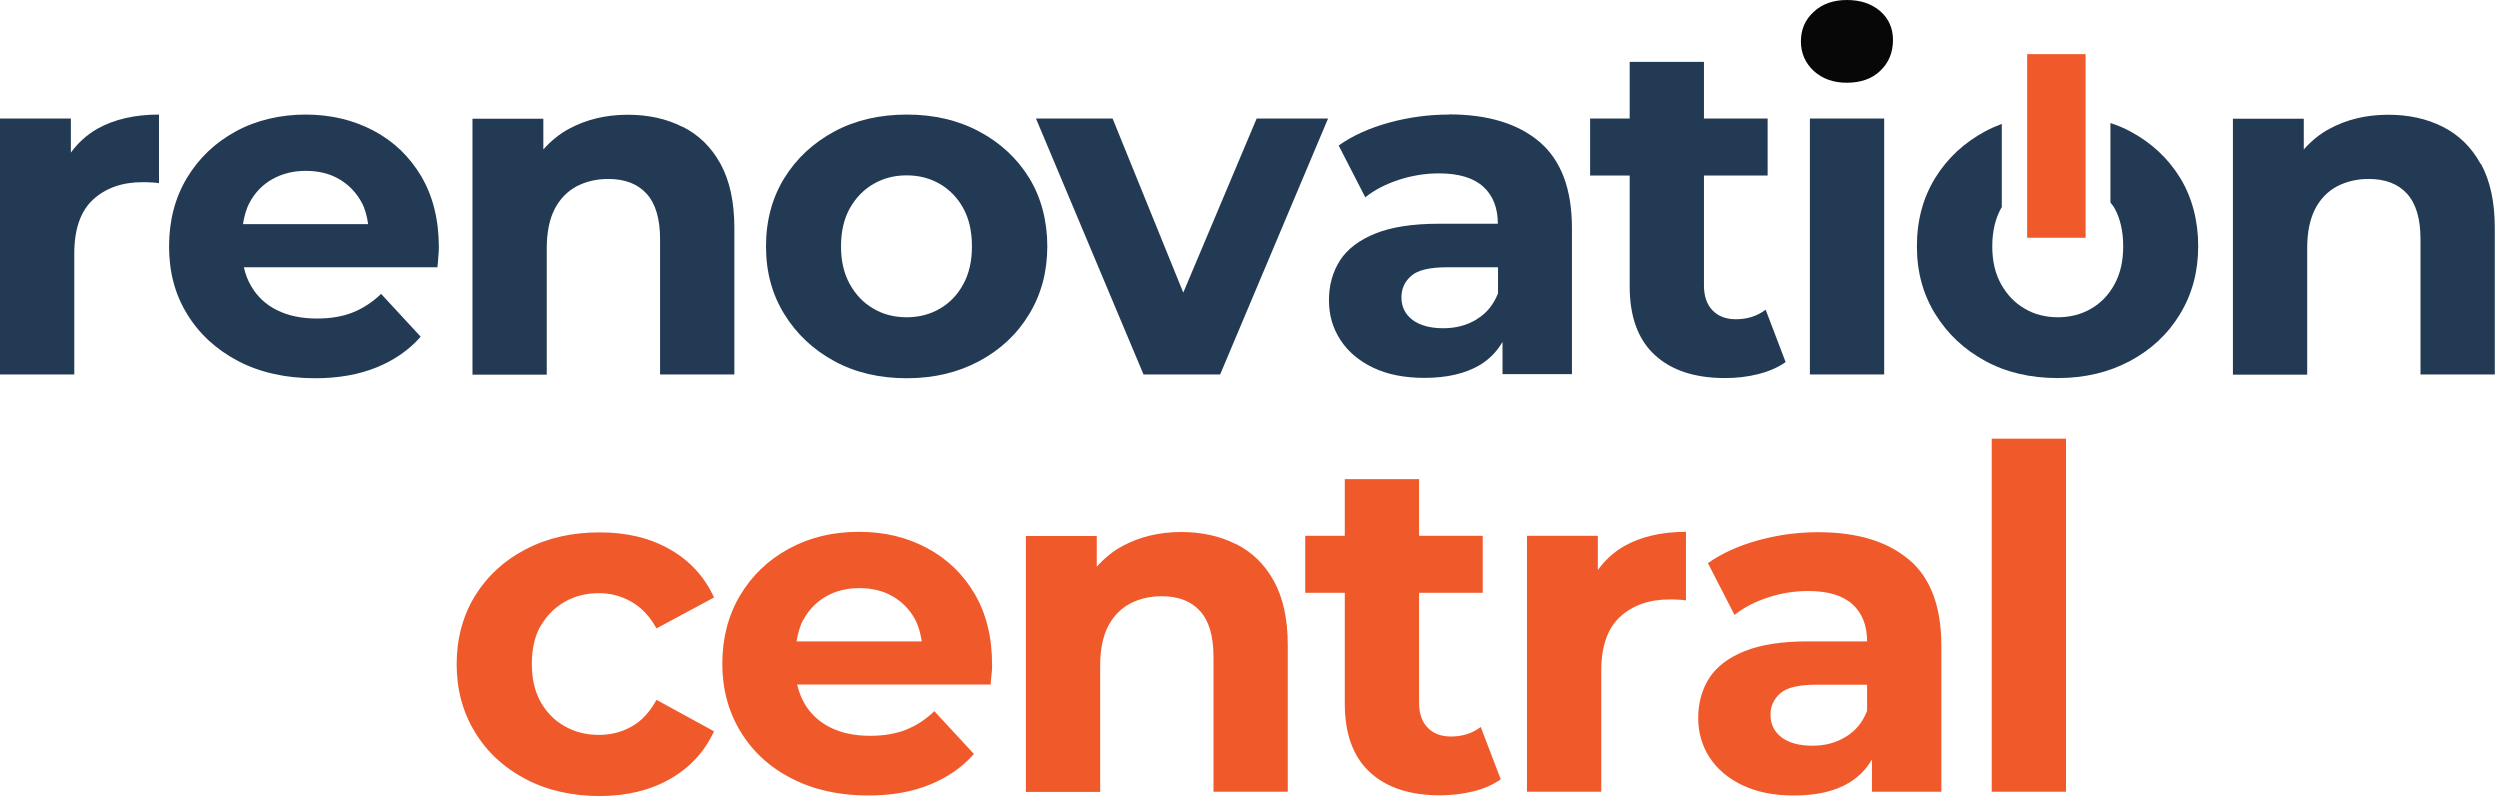
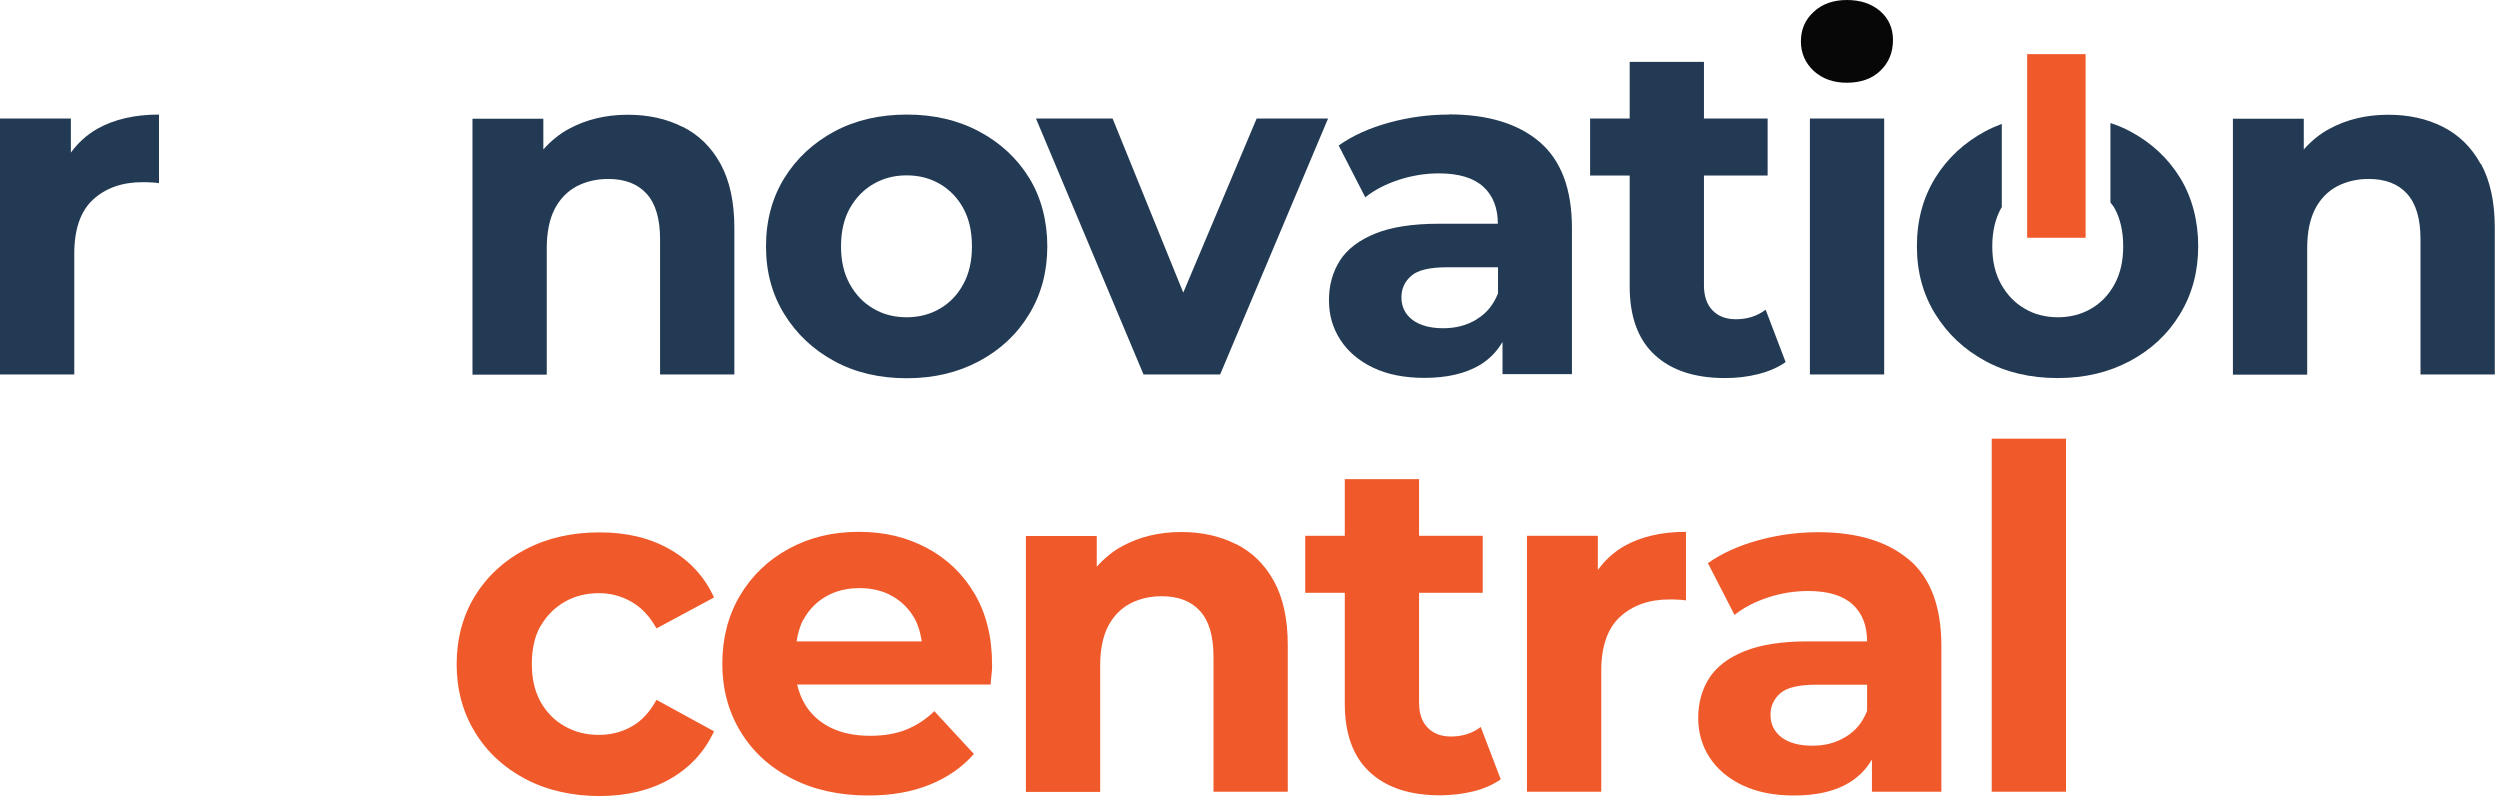
<svg xmlns="http://www.w3.org/2000/svg" width="139" height="45" viewBox="0 0 139 45" fill="none">
  <path d="M102.69 0C101.93 0 101.31 0.22 100.84 0.66C100.36 1.1 100.13 1.65 100.13 2.3C100.13 2.95 100.37 3.5 100.84 3.94C101.32 4.38 101.93 4.6 102.69 4.6C103.45 4.6 104.09 4.38 104.55 3.93C105.02 3.48 105.25 2.91 105.25 2.22C105.25 1.57 105.01 1.03 104.54 0.62C104.06 0.21 103.45 0 102.69 0Z" fill="#080707" />
  <path d="M3.94 8.48V6.59H0V20.82H4.13V14.1C4.13 12.74 4.48 11.74 5.17 11.1C5.87 10.46 6.78 10.13 7.91 10.13C8.07 10.13 8.22 10.13 8.36 10.14C8.5 10.14 8.66 10.16 8.84 10.18V6.37C7.5 6.37 6.36 6.63 5.43 7.15C4.83 7.49 4.34 7.94 3.95 8.47L3.94 8.48Z" fill="#223A53" />
-   <path d="M20.76 7.26C19.64 6.67 18.38 6.37 16.99 6.37C15.6 6.37 14.25 6.68 13.1 7.31C11.95 7.94 11.05 8.8 10.39 9.9C9.73 11 9.4 12.27 9.4 13.7C9.4 15.13 9.73 16.37 10.41 17.47C11.08 18.57 12.03 19.44 13.25 20.08C14.48 20.72 15.9 21.03 17.52 21.03C18.81 21.03 19.94 20.83 20.93 20.43C21.92 20.03 22.74 19.46 23.39 18.72L21.19 16.34C20.71 16.8 20.19 17.14 19.62 17.37C19.05 17.6 18.38 17.71 17.62 17.71C16.77 17.71 16.04 17.56 15.41 17.25C14.78 16.94 14.3 16.49 13.96 15.9C13.77 15.58 13.64 15.23 13.56 14.86H24.32C24.34 14.68 24.36 14.49 24.37 14.29C24.39 14.09 24.4 13.91 24.4 13.75C24.4 12.22 24.07 10.9 23.42 9.8C22.77 8.7 21.88 7.85 20.76 7.26ZM15.15 9.96C15.69 9.65 16.31 9.5 17.01 9.5C17.71 9.5 18.33 9.65 18.86 9.96C19.39 10.27 19.8 10.7 20.1 11.24C20.3 11.6 20.4 12.01 20.47 12.46H13.51C13.58 12.02 13.69 11.61 13.88 11.26C14.18 10.7 14.6 10.27 15.14 9.96H15.15Z" fill="#223A53" />
  <path d="M37.94 7.05C37.05 6.6 36.04 6.38 34.91 6.38C33.69 6.38 32.61 6.64 31.66 7.15C31.09 7.45 30.62 7.85 30.21 8.31V6.6H26.27V20.83H30.4V13.79C30.4 12.91 30.55 12.19 30.84 11.62C31.13 11.06 31.54 10.64 32.06 10.36C32.58 10.09 33.17 9.95 33.82 9.95C34.74 9.95 35.45 10.22 35.95 10.77C36.45 11.32 36.7 12.16 36.7 13.31V20.82H40.83V12.67C40.83 11.22 40.57 10.04 40.06 9.11C39.55 8.18 38.85 7.5 37.96 7.05H37.94Z" fill="#223A53" />
  <path d="M54.44 7.31C53.26 6.68 51.92 6.37 50.42 6.37C48.92 6.37 47.56 6.68 46.39 7.31C45.22 7.94 44.29 8.8 43.61 9.9C42.93 11 42.59 12.27 42.59 13.7C42.59 15.13 42.93 16.37 43.61 17.47C44.29 18.57 45.21 19.44 46.39 20.08C47.56 20.72 48.91 21.03 50.42 21.03C51.93 21.03 53.26 20.71 54.44 20.08C55.62 19.45 56.55 18.58 57.22 17.47C57.89 16.37 58.23 15.11 58.23 13.7C58.23 12.29 57.89 10.98 57.22 9.89C56.55 8.8 55.62 7.94 54.44 7.31ZM53.56 15.8C53.24 16.39 52.81 16.84 52.26 17.16C51.71 17.48 51.1 17.64 50.41 17.64C49.72 17.64 49.1 17.48 48.56 17.16C48.01 16.84 47.58 16.39 47.25 15.8C46.92 15.21 46.76 14.51 46.76 13.7C46.76 12.89 46.92 12.17 47.25 11.58C47.58 11 48.01 10.55 48.56 10.23C49.11 9.91 49.72 9.75 50.41 9.75C51.1 9.75 51.71 9.91 52.26 10.23C52.81 10.55 53.24 11 53.56 11.58C53.88 12.16 54.04 12.87 54.04 13.7C54.04 14.53 53.88 15.21 53.56 15.8Z" fill="#223A53" />
  <path d="M65.79 16.27L61.86 6.59H57.6L63.58 20.82H67.84L73.84 6.59H69.87L65.79 16.27Z" fill="#223A53" />
  <path d="M80.56 6.37C79.43 6.37 78.32 6.52 77.23 6.82C76.14 7.12 75.2 7.54 74.43 8.09L75.91 10.97C76.42 10.56 77.04 10.24 77.77 10C78.5 9.76 79.25 9.64 80 9.64C81.11 9.64 81.93 9.89 82.47 10.38C83.01 10.87 83.28 11.56 83.28 12.44H80C78.55 12.44 77.38 12.62 76.48 12.98C75.58 13.34 74.92 13.84 74.51 14.47C74.1 15.11 73.89 15.85 73.89 16.69C73.89 17.53 74.1 18.23 74.52 18.89C74.94 19.54 75.55 20.06 76.34 20.44C77.13 20.82 78.09 21.01 79.2 21.01C80.45 21.01 81.47 20.77 82.27 20.3C82.81 19.98 83.23 19.54 83.54 19.01V20.8H87.4V12.68C87.4 10.51 86.8 8.92 85.6 7.89C84.4 6.87 82.72 6.36 80.55 6.36L80.56 6.37ZM82.1 17.76C81.55 18.09 80.94 18.25 80.25 18.25C79.53 18.25 78.96 18.1 78.54 17.79C78.13 17.48 77.92 17.06 77.92 16.53C77.92 16.05 78.1 15.66 78.46 15.34C78.82 15.02 79.49 14.86 80.46 14.86H83.29V16.31C83.04 16.94 82.65 17.43 82.1 17.75V17.76Z" fill="#223A53" />
  <path d="M96.52 17.75C95.97 17.75 95.54 17.59 95.22 17.26C94.9 16.93 94.74 16.47 94.74 15.87V9.76H98.28V6.59H94.74V3.44H90.61V6.59H88.41V9.76H90.61V15.92C90.61 17.61 91.08 18.89 92.01 19.74C92.94 20.6 94.25 21.02 95.92 21.02C96.55 21.02 97.17 20.95 97.76 20.8C98.35 20.65 98.86 20.43 99.28 20.13L98.17 17.22C97.71 17.57 97.16 17.75 96.5 17.75H96.52Z" fill="#223A53" />
  <path d="M104.76 6.59H100.63V20.82H104.76V6.59Z" fill="#223A53" />
  <path d="M137.92 9.11C137.41 8.18 136.71 7.5 135.82 7.05C134.93 6.6 133.92 6.38 132.79 6.38C131.57 6.38 130.49 6.64 129.54 7.15C128.97 7.45 128.5 7.85 128.09 8.31V6.6H124.15V20.83H128.28V13.79C128.28 12.91 128.43 12.19 128.72 11.62C129.01 11.06 129.42 10.64 129.94 10.36C130.46 10.09 131.05 9.95 131.7 9.95C132.62 9.95 133.33 10.22 133.83 10.77C134.33 11.32 134.58 12.16 134.58 13.31V20.82H138.71V12.67C138.71 11.22 138.45 10.04 137.94 9.11H137.92Z" fill="#223A53" />
  <path d="M118.45 7.31C118.1 7.12 117.73 6.97 117.34 6.84V11.26C117.42 11.37 117.51 11.46 117.57 11.58C117.89 12.16 118.05 12.87 118.05 13.7C118.05 14.53 117.89 15.21 117.57 15.8C117.25 16.39 116.82 16.84 116.27 17.16C115.72 17.48 115.11 17.64 114.42 17.64C113.73 17.64 113.11 17.48 112.57 17.16C112.02 16.84 111.59 16.39 111.26 15.8C110.93 15.21 110.77 14.51 110.77 13.7C110.77 12.89 110.93 12.17 111.26 11.58C111.27 11.56 111.29 11.54 111.3 11.52V6.89C110.98 7.01 110.68 7.14 110.38 7.3C109.21 7.93 108.28 8.79 107.6 9.89C106.92 10.99 106.58 12.26 106.58 13.69C106.58 15.12 106.92 16.36 107.6 17.46C108.28 18.56 109.2 19.43 110.38 20.07C111.55 20.71 112.9 21.02 114.41 21.02C115.92 21.02 117.25 20.7 118.43 20.07C119.61 19.44 120.54 18.57 121.21 17.46C121.88 16.36 122.22 15.1 122.22 13.69C122.22 12.28 121.88 10.97 121.21 9.88C120.54 8.79 119.61 7.93 118.43 7.3L118.45 7.31Z" fill="#223A53" />
  <path fill-rule="evenodd" clip-rule="evenodd" d="M112.71 3.01H115.96V13.22H112.71V3.01Z" fill="#F05A2B" />
  <path d="M30.06 34.79C29.73 35.37 29.57 36.08 29.57 36.91C29.57 37.74 29.73 38.44 30.06 39.03C30.39 39.61 30.83 40.06 31.4 40.38C31.96 40.7 32.6 40.86 33.3 40.86C33.95 40.86 34.56 40.71 35.11 40.4C35.67 40.09 36.13 39.59 36.5 38.91L39.7 40.66C39.17 41.81 38.35 42.69 37.24 43.32C36.13 43.95 34.82 44.26 33.33 44.26C31.84 44.26 30.43 43.95 29.23 43.32C28.03 42.69 27.09 41.83 26.41 40.71C25.73 39.6 25.39 38.34 25.39 36.93C25.39 35.52 25.73 34.24 26.41 33.13C27.09 32.03 28.03 31.16 29.23 30.54C30.43 29.91 31.8 29.6 33.33 29.6C34.86 29.6 36.13 29.91 37.24 30.54C38.35 31.17 39.17 32.06 39.7 33.22L36.5 34.94C36.13 34.27 35.67 33.78 35.11 33.46C34.55 33.14 33.95 32.98 33.3 32.98C32.59 32.98 31.96 33.14 31.4 33.46C30.84 33.78 30.39 34.23 30.06 34.81V34.79ZM54.18 33C54.83 34.1 55.16 35.42 55.16 36.95C55.16 37.11 55.16 37.29 55.13 37.49C55.11 37.69 55.09 37.88 55.08 38.06H44.32C44.41 38.43 44.54 38.78 44.72 39.1C45.06 39.69 45.55 40.14 46.17 40.45C46.8 40.76 47.53 40.91 48.38 40.91C49.14 40.91 49.8 40.8 50.38 40.57C50.95 40.34 51.48 40 51.95 39.54L54.15 41.92C53.5 42.66 52.68 43.23 51.69 43.63C50.7 44.03 49.57 44.23 48.28 44.23C46.66 44.23 45.23 43.91 44.01 43.28C42.78 42.65 41.84 41.78 41.17 40.67C40.5 39.57 40.16 38.31 40.16 36.9C40.16 35.49 40.49 34.21 41.15 33.1C41.81 32 42.71 31.13 43.86 30.51C45.01 29.88 46.3 29.57 47.75 29.57C49.2 29.57 50.4 29.87 51.52 30.46C52.64 31.05 53.53 31.9 54.18 33ZM44.66 34.46C44.47 34.81 44.36 35.23 44.29 35.66H51.25C51.18 35.22 51.07 34.8 50.88 34.44C50.58 33.89 50.17 33.47 49.64 33.16C49.11 32.85 48.49 32.7 47.79 32.7C47.09 32.7 46.46 32.85 45.93 33.16C45.39 33.47 44.97 33.9 44.67 34.46H44.66ZM68.71 30.25C67.82 29.8 66.81 29.58 65.68 29.58C64.46 29.58 63.38 29.84 62.43 30.35C61.86 30.65 61.39 31.05 60.98 31.51V29.8H57.04V44.03H61.17V36.99C61.17 36.11 61.32 35.39 61.61 34.82C61.9 34.26 62.31 33.84 62.83 33.56C63.35 33.29 63.94 33.15 64.59 33.15C65.51 33.15 66.22 33.42 66.72 33.97C67.22 34.52 67.47 35.36 67.47 36.51V44.02H71.6V35.87C71.6 34.42 71.34 33.24 70.83 32.31C70.32 31.38 69.62 30.7 68.73 30.25H68.71ZM80.68 40.95C80.13 40.95 79.7 40.79 79.38 40.46C79.06 40.13 78.9 39.67 78.9 39.07V32.96H82.44V29.79H78.9V26.64H74.77V29.79H72.57V32.96H74.77V39.12C74.77 40.81 75.24 42.09 76.17 42.94C77.1 43.8 78.41 44.22 80.08 44.22C80.71 44.22 81.33 44.14 81.92 44C82.51 43.85 83.02 43.63 83.44 43.33L82.33 40.42C81.87 40.77 81.32 40.95 80.66 40.95H80.68ZM88.84 31.68V29.79H84.9V44.02H89.03V37.3C89.03 35.94 89.38 34.94 90.07 34.3C90.77 33.66 91.68 33.33 92.81 33.33C92.97 33.33 93.12 33.33 93.26 33.34C93.4 33.34 93.56 33.36 93.74 33.38V29.57C92.4 29.57 91.26 29.83 90.33 30.35C89.73 30.69 89.24 31.14 88.85 31.68H88.84ZM106.14 31.11C107.34 32.13 107.94 33.73 107.94 35.9V44.02H104.08V42.23C103.77 42.76 103.35 43.19 102.81 43.52C102.02 44 100.99 44.23 99.74 44.23C98.63 44.23 97.68 44.04 96.88 43.66C96.09 43.28 95.48 42.77 95.05 42.11C94.63 41.46 94.42 40.73 94.42 39.91C94.42 39.09 94.63 38.32 95.04 37.69C95.45 37.06 96.11 36.56 97.01 36.2C97.91 35.84 99.08 35.66 100.53 35.66H103.81C103.81 34.78 103.54 34.09 103 33.6C102.46 33.11 101.64 32.86 100.53 32.86C99.77 32.86 99.03 32.98 98.3 33.22C97.57 33.46 96.95 33.78 96.44 34.19L94.96 31.31C95.74 30.76 96.67 30.34 97.76 30.04C98.85 29.74 99.96 29.59 101.09 29.59C103.26 29.59 104.94 30.1 106.14 31.12V31.11ZM103.81 39.52V38.07H100.98C100.01 38.07 99.34 38.23 98.98 38.55C98.62 38.87 98.44 39.26 98.44 39.74C98.44 40.27 98.65 40.69 99.06 41C99.47 41.31 100.04 41.46 100.77 41.46C101.5 41.46 102.07 41.3 102.62 40.97C103.17 40.64 103.56 40.16 103.81 39.53V39.52ZM110.74 24.39V44.02H114.87V24.39H110.74Z" fill="#F05A2B" />
</svg>